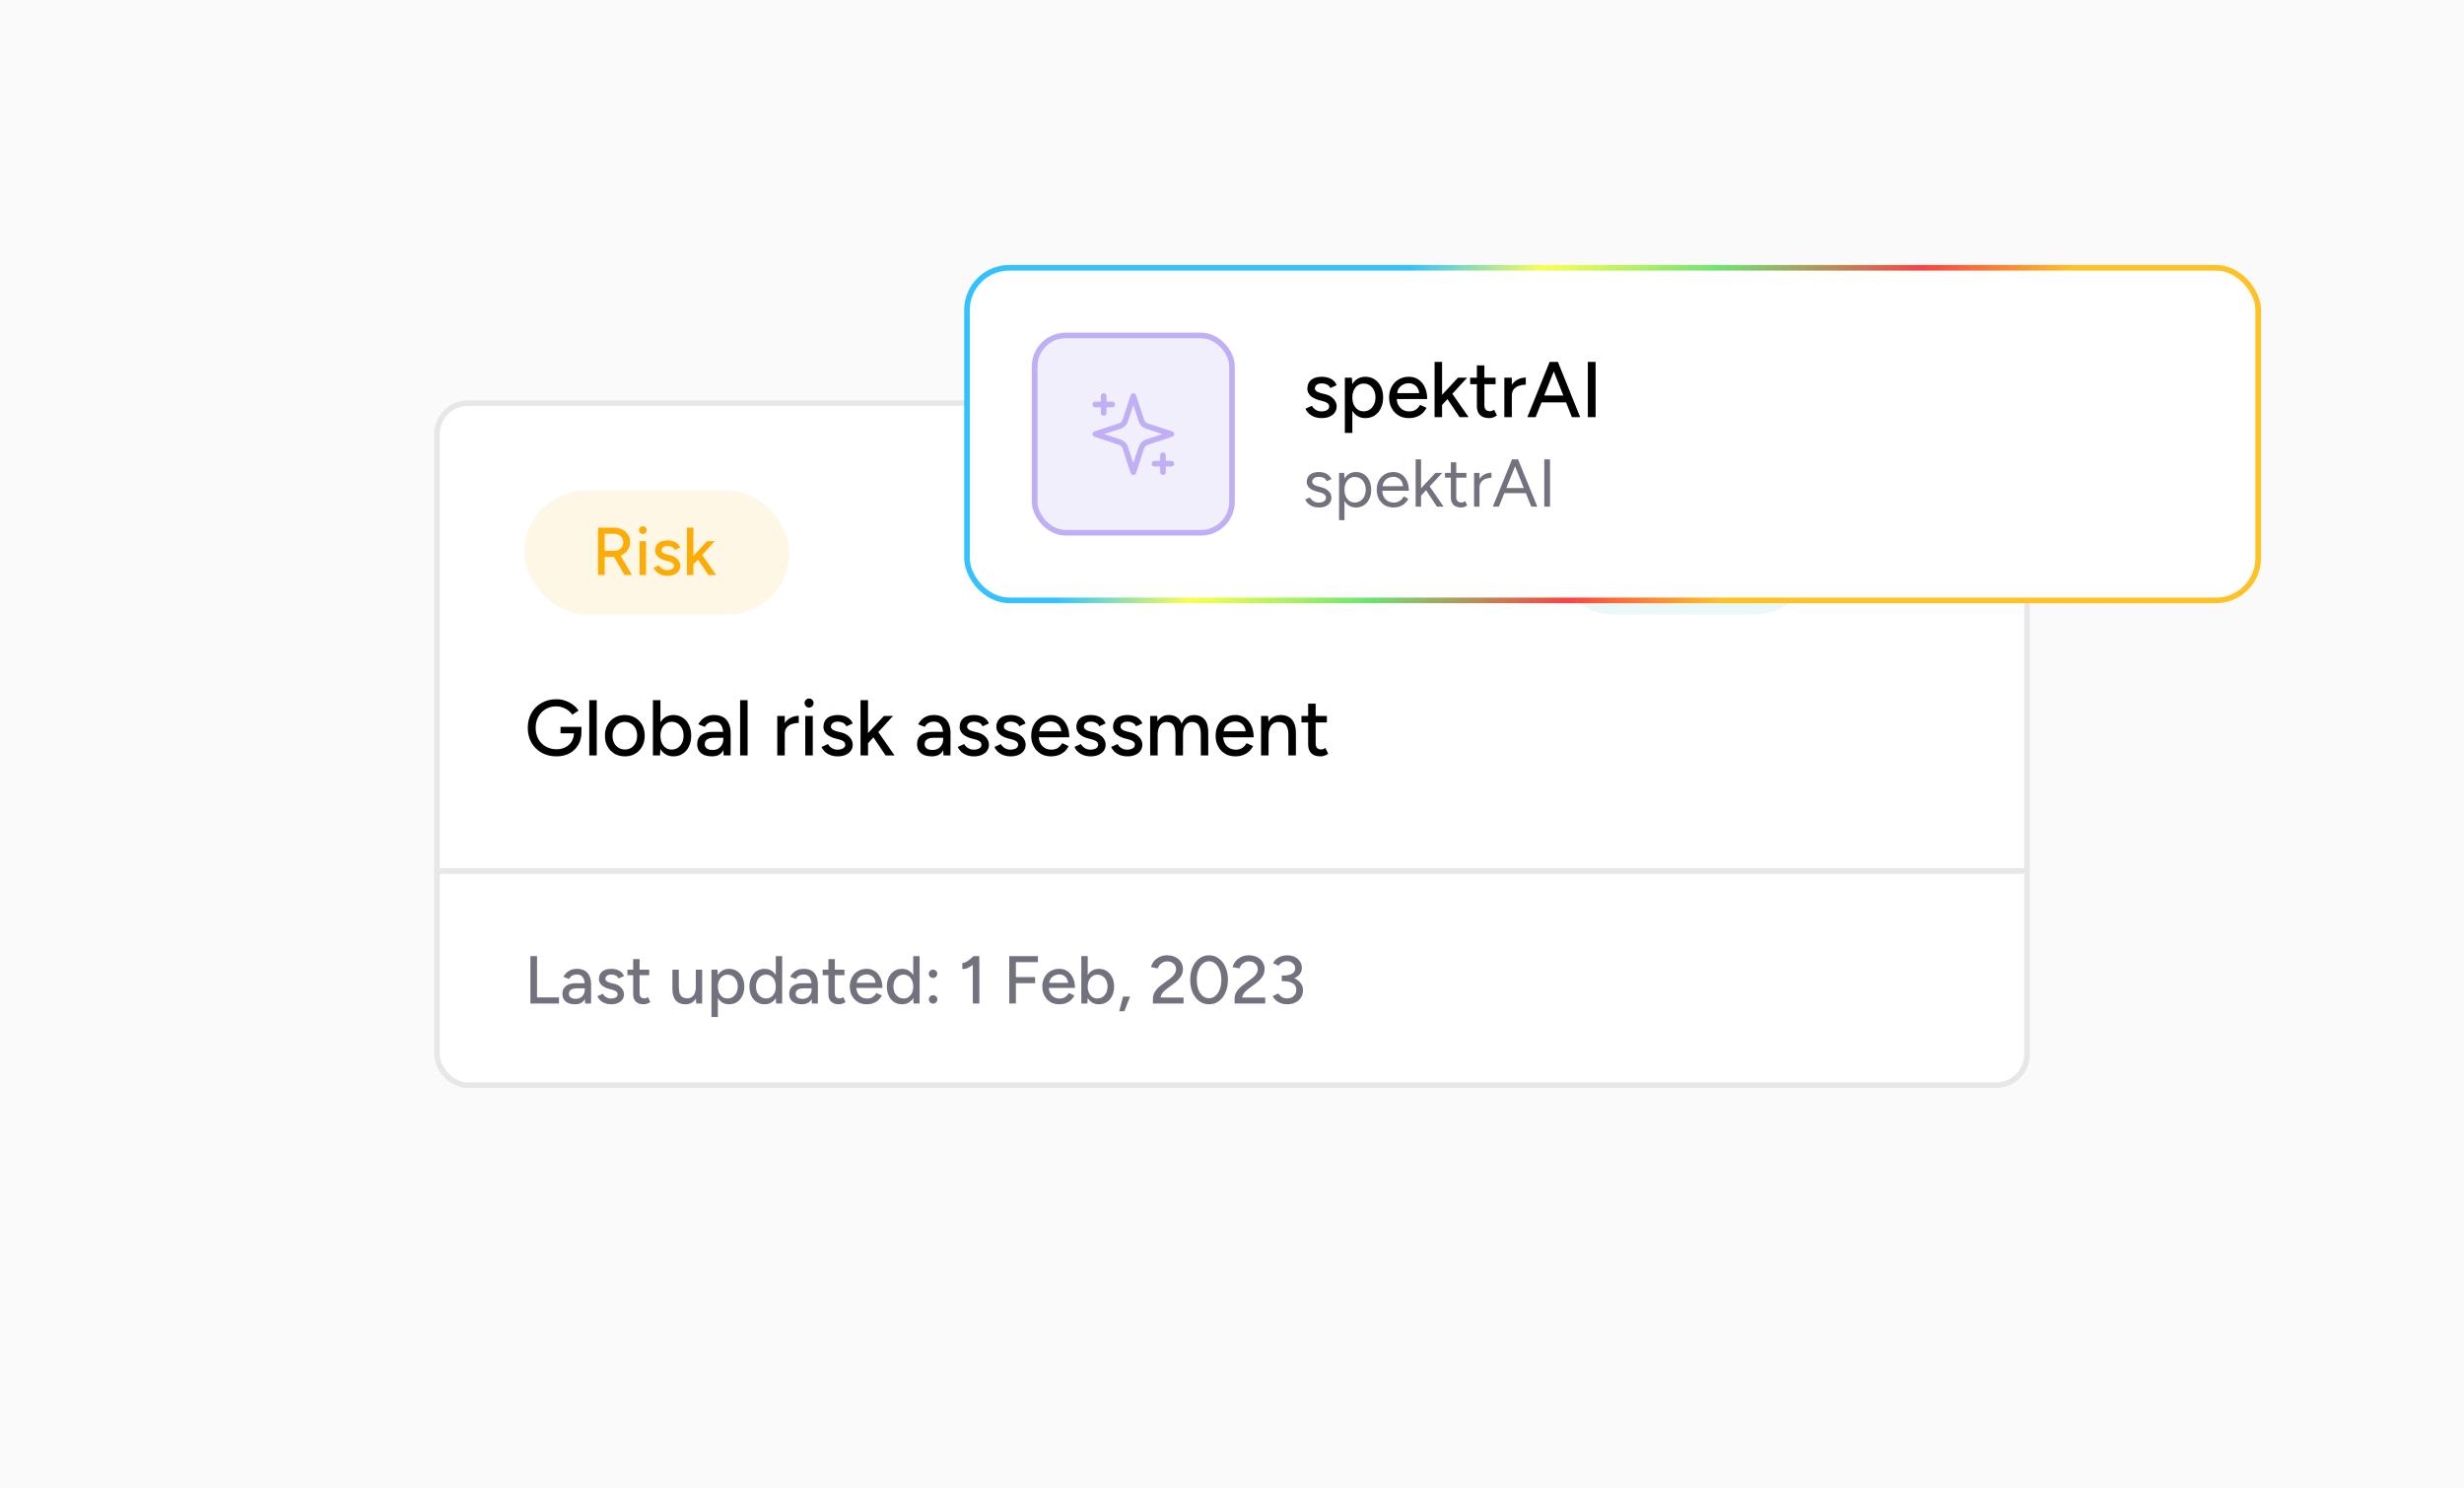
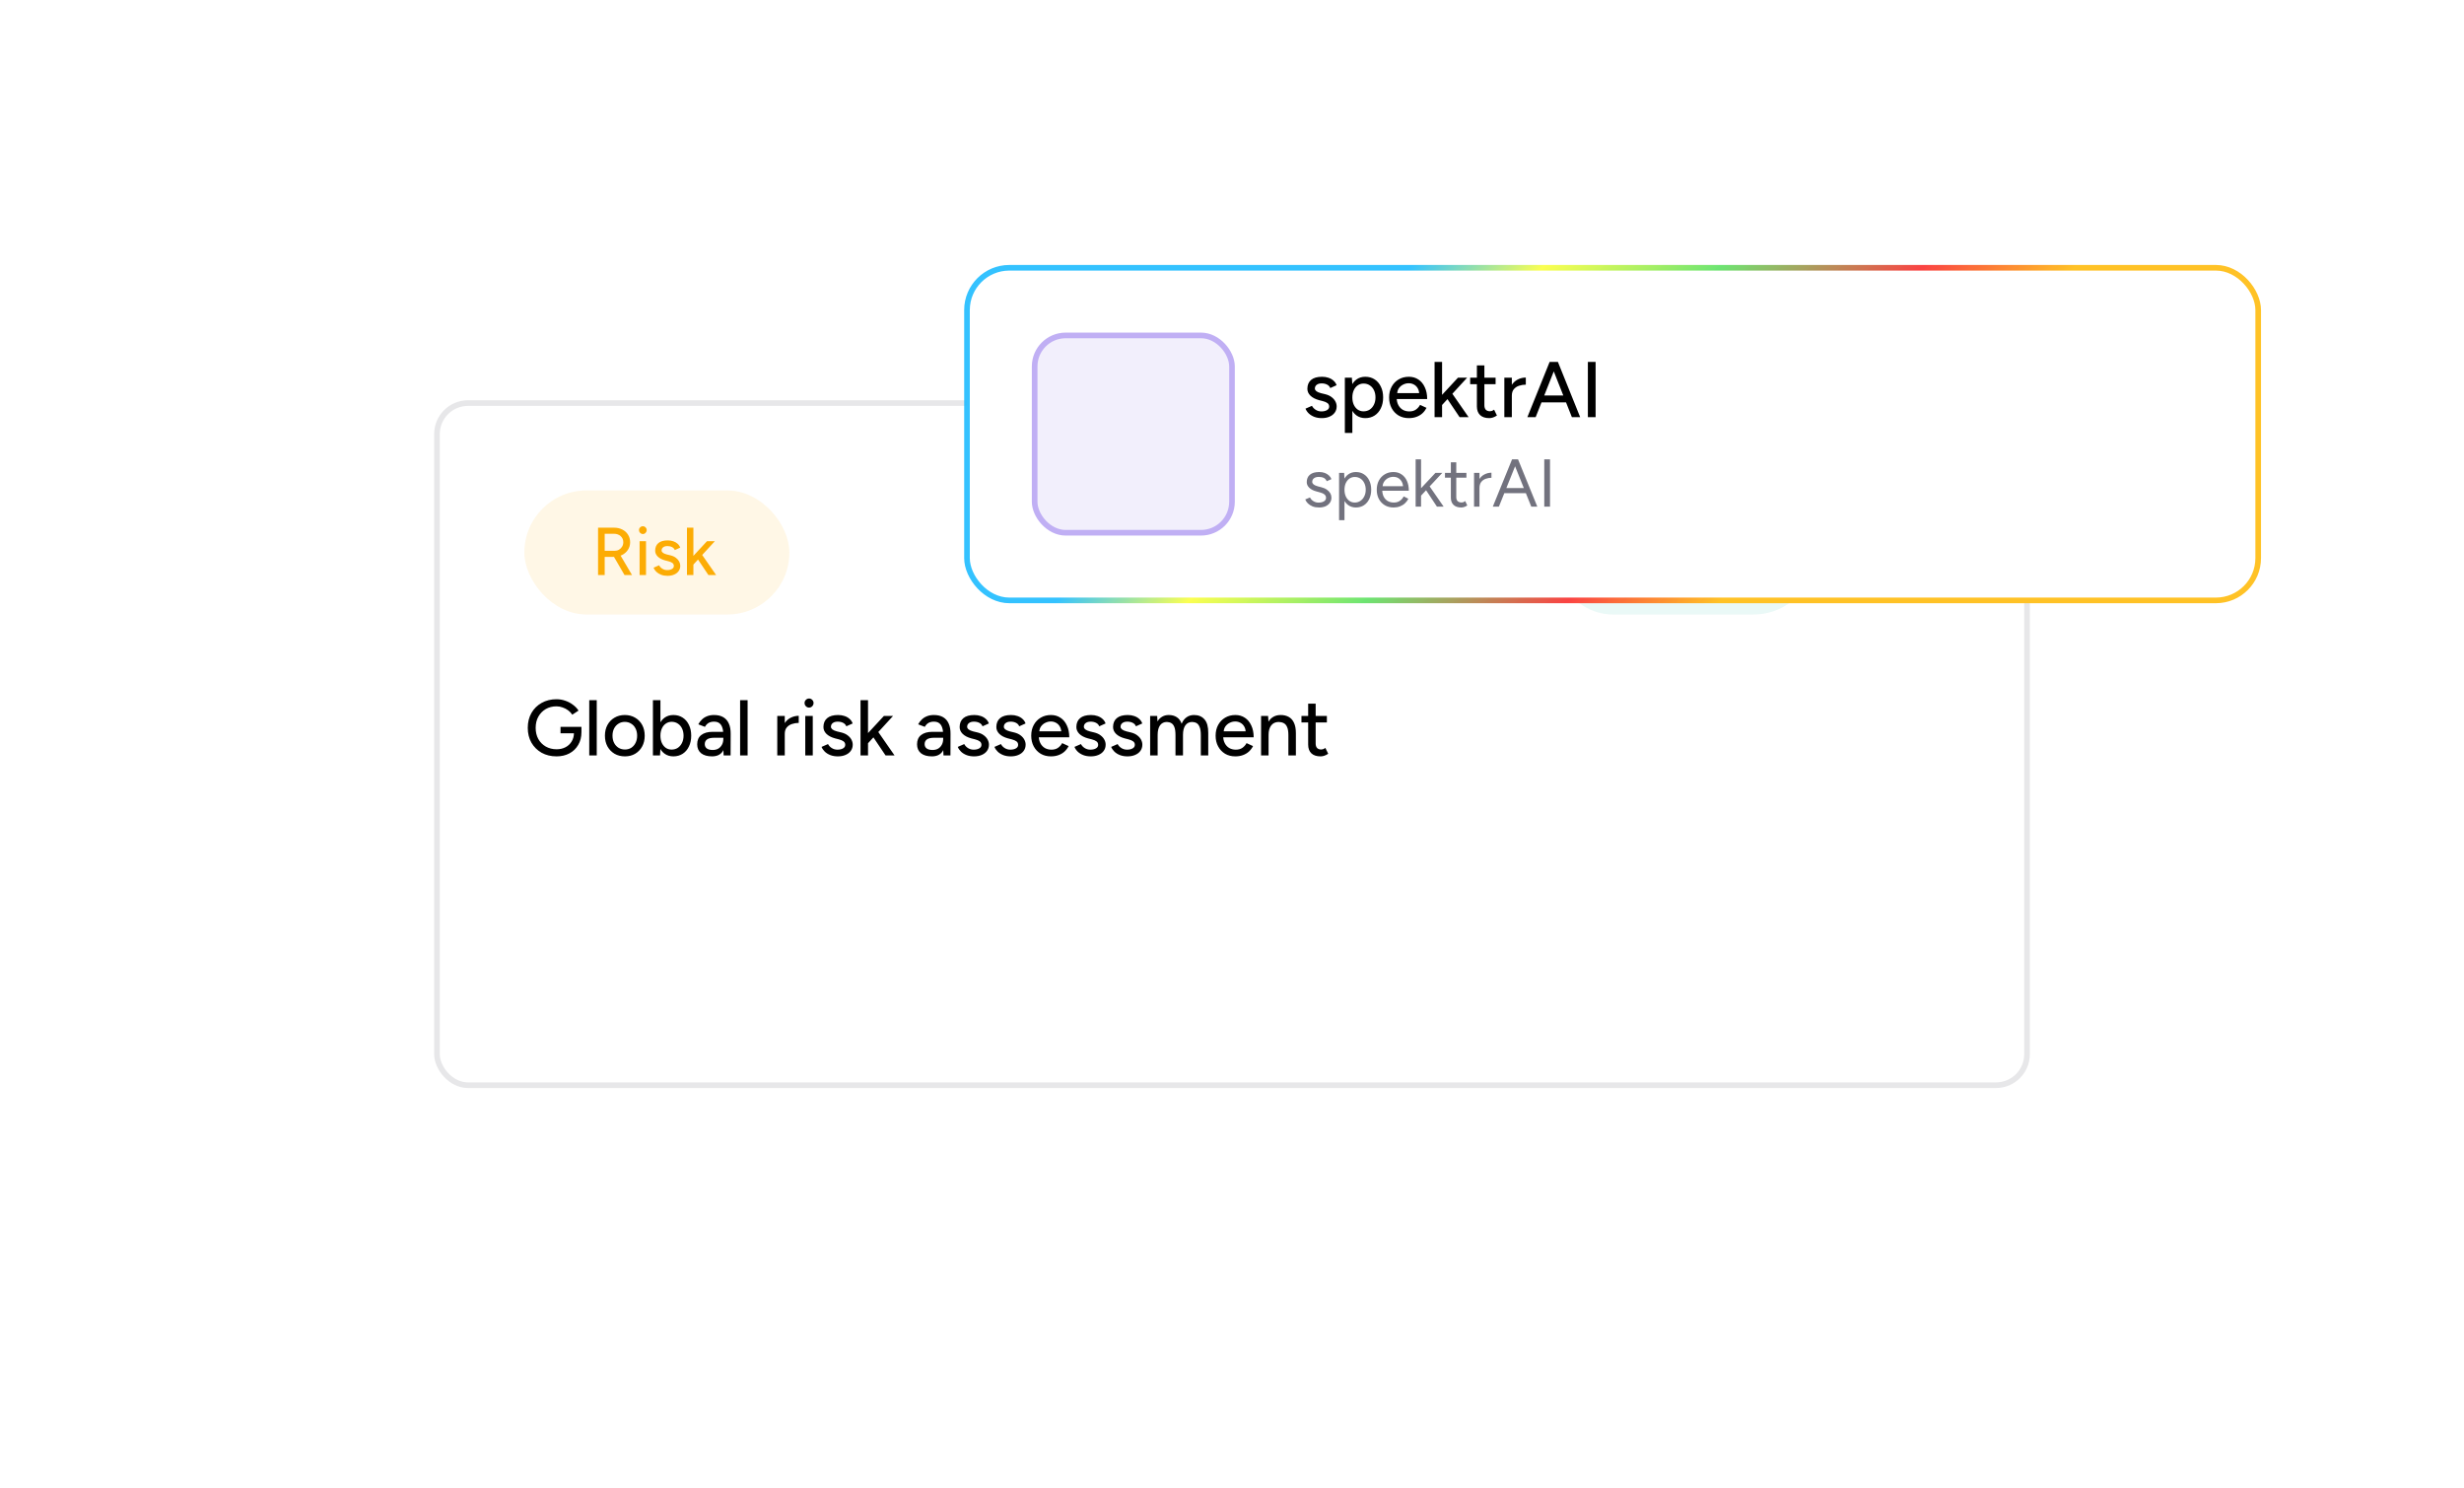
<svg xmlns="http://www.w3.org/2000/svg" width="437" height="264" viewBox="0 0 437 264" fill="none">
-   <rect width="437" height="264" fill="#FAFAFA" />
  <rect x="77.5" y="71.5" width="282" height="121" rx="5.5" fill="white" stroke="#E7E7E9" />
-   <path fill-rule="evenodd" clip-rule="evenodd" d="M333.875 93.5C333.875 92.879 334.379 92.375 335 92.375C335.621 92.375 336.125 92.879 336.125 93.5C336.125 94.121 335.621 94.625 335 94.625C334.379 94.625 333.875 94.121 333.875 93.5ZM333.875 98C333.875 97.379 334.379 96.875 335 96.875C335.621 96.875 336.125 97.379 336.125 98C336.125 98.621 335.621 99.125 335 99.125C334.379 99.125 333.875 98.621 333.875 98ZM333.875 102.5C333.875 101.879 334.379 101.375 335 101.375C335.621 101.375 336.125 101.879 336.125 102.5C336.125 103.121 335.621 103.625 335 103.625C334.379 103.625 333.875 103.121 333.875 102.5Z" fill="#72727E" />
-   <rect x="77.25" y="154.25" width="282.5" height="0.5" rx="0.25" fill="#FAFAFA" stroke="#E7E7E9" stroke-width="0.5" />
  <rect opacity="0.1" x="93" y="87" width="47" height="22" rx="11" fill="#FCAC04" />
  <path d="M106.068 102V93.6H108.9C109.46 93.6 109.952 93.712 110.376 93.936C110.808 94.152 111.144 94.456 111.384 94.848C111.632 95.232 111.756 95.68 111.756 96.192C111.756 96.696 111.624 97.144 111.36 97.536C111.104 97.928 110.752 98.236 110.304 98.46C109.856 98.676 109.352 98.784 108.792 98.784H107.244V102H106.068ZM110.76 102L108.768 98.568L109.704 97.944L112.092 102H110.76ZM107.244 97.704H109.008C109.296 97.704 109.552 97.64 109.776 97.512C110.008 97.376 110.192 97.196 110.328 96.972C110.472 96.74 110.544 96.48 110.544 96.192C110.544 95.744 110.388 95.38 110.076 95.1C109.764 94.82 109.36 94.68 108.864 94.68H107.244V97.704ZM113.434 102V96H114.574V102H113.434ZM114.01 94.728C113.826 94.728 113.666 94.66 113.53 94.524C113.394 94.38 113.326 94.216 113.326 94.032C113.326 93.84 113.394 93.68 113.53 93.552C113.666 93.416 113.826 93.348 114.01 93.348C114.202 93.348 114.362 93.416 114.49 93.552C114.626 93.68 114.694 93.84 114.694 94.032C114.694 94.216 114.626 94.38 114.49 94.524C114.362 94.66 114.202 94.728 114.01 94.728ZM118.393 102.144C117.969 102.144 117.589 102.08 117.253 101.952C116.925 101.824 116.645 101.652 116.413 101.436C116.189 101.22 116.021 100.976 115.909 100.704L116.893 100.272C117.021 100.52 117.213 100.724 117.469 100.884C117.725 101.044 118.009 101.124 118.321 101.124C118.665 101.124 118.949 101.06 119.173 100.932C119.397 100.804 119.509 100.624 119.509 100.392C119.509 100.168 119.425 99.992 119.257 99.864C119.089 99.736 118.845 99.632 118.525 99.552L117.961 99.408C117.401 99.256 116.965 99.028 116.653 98.724C116.349 98.42 116.197 98.076 116.197 97.692C116.197 97.108 116.385 96.656 116.761 96.336C117.137 96.016 117.693 95.856 118.429 95.856C118.789 95.856 119.117 95.908 119.413 96.012C119.717 96.116 119.973 96.264 120.181 96.456C120.397 96.648 120.549 96.876 120.637 97.14L119.677 97.572C119.581 97.332 119.417 97.156 119.185 97.044C118.953 96.924 118.681 96.864 118.369 96.864C118.049 96.864 117.797 96.936 117.613 97.08C117.429 97.216 117.337 97.408 117.337 97.656C117.337 97.792 117.413 97.924 117.565 98.052C117.725 98.172 117.957 98.272 118.261 98.352L118.909 98.508C119.301 98.604 119.625 98.752 119.881 98.952C120.137 99.144 120.329 99.364 120.457 99.612C120.585 99.852 120.649 100.104 120.649 100.368C120.649 100.728 120.549 101.044 120.349 101.316C120.157 101.58 119.889 101.784 119.545 101.928C119.209 102.072 118.825 102.144 118.393 102.144ZM122.939 100.188L122.231 99.408L125.387 96H126.779L122.939 100.188ZM121.835 102V93.6H122.975V102H121.835ZM125.639 102L123.431 98.712L124.175 97.92L127.007 102H125.639Z" fill="#FCAC04" />
  <path d="M98.698 134.168C97.709 134.168 96.827 133.953 96.052 133.524C95.287 133.085 94.685 132.488 94.246 131.732C93.817 130.967 93.602 130.094 93.602 129.114C93.602 128.115 93.817 127.238 94.246 126.482C94.685 125.717 95.287 125.119 96.052 124.69C96.827 124.251 97.709 124.032 98.698 124.032C99.239 124.032 99.757 124.121 100.252 124.298C100.756 124.466 101.209 124.704 101.61 125.012C102.021 125.311 102.352 125.656 102.604 126.048L101.498 126.776C101.311 126.487 101.069 126.23 100.77 126.006C100.471 125.782 100.14 125.609 99.776 125.488C99.421 125.357 99.062 125.292 98.698 125.292C97.979 125.292 97.34 125.455 96.78 125.782C96.229 126.109 95.795 126.557 95.478 127.126C95.161 127.695 95.002 128.358 95.002 129.114C95.002 129.851 95.156 130.505 95.464 131.074C95.781 131.643 96.22 132.091 96.78 132.418C97.349 132.745 97.998 132.908 98.726 132.908C99.314 132.908 99.837 132.787 100.294 132.544C100.761 132.301 101.125 131.961 101.386 131.522C101.657 131.083 101.792 130.575 101.792 129.996L103.122 129.87C103.122 130.738 102.931 131.494 102.548 132.138C102.175 132.782 101.657 133.281 100.994 133.636C100.331 133.991 99.566 134.168 98.698 134.168ZM99.412 130.08V128.932H103.122V129.94L102.422 130.08H99.412ZM104.506 134V124.2H105.836V134H104.506ZM110.842 134.168C110.142 134.168 109.526 134.014 108.994 133.706C108.462 133.389 108.042 132.955 107.734 132.404C107.435 131.853 107.286 131.219 107.286 130.5C107.286 129.781 107.435 129.147 107.734 128.596C108.033 128.045 108.448 127.616 108.98 127.308C109.512 126.991 110.123 126.832 110.814 126.832C111.505 126.832 112.116 126.991 112.648 127.308C113.18 127.616 113.595 128.045 113.894 128.596C114.193 129.147 114.342 129.781 114.342 130.5C114.342 131.219 114.193 131.853 113.894 132.404C113.595 132.955 113.18 133.389 112.648 133.706C112.125 134.014 111.523 134.168 110.842 134.168ZM110.842 132.95C111.262 132.95 111.635 132.847 111.962 132.642C112.289 132.427 112.541 132.138 112.718 131.774C112.905 131.41 112.998 130.985 112.998 130.5C112.998 130.015 112.905 129.59 112.718 129.226C112.541 128.862 112.284 128.577 111.948 128.372C111.612 128.157 111.234 128.05 110.814 128.05C110.385 128.05 110.007 128.157 109.68 128.372C109.353 128.577 109.097 128.862 108.91 129.226C108.723 129.59 108.63 130.015 108.63 130.5C108.63 130.985 108.723 131.41 108.91 131.774C109.097 132.138 109.358 132.427 109.694 132.642C110.03 132.847 110.413 132.95 110.842 132.95ZM115.799 134V124.2H117.129V132.698L117.059 134H115.799ZM119.425 134.168C118.837 134.168 118.324 134.014 117.885 133.706C117.456 133.398 117.124 132.969 116.891 132.418C116.658 131.867 116.541 131.228 116.541 130.5C116.541 129.763 116.658 129.123 116.891 128.582C117.124 128.031 117.456 127.602 117.885 127.294C118.324 126.986 118.837 126.832 119.425 126.832C120.05 126.832 120.601 126.986 121.077 127.294C121.553 127.602 121.922 128.031 122.183 128.582C122.454 129.123 122.589 129.763 122.589 130.5C122.589 131.228 122.454 131.867 122.183 132.418C121.922 132.969 121.553 133.398 121.077 133.706C120.601 134.014 120.05 134.168 119.425 134.168ZM119.103 132.964C119.523 132.964 119.892 132.861 120.209 132.656C120.526 132.441 120.774 132.152 120.951 131.788C121.138 131.415 121.231 130.985 121.231 130.5C121.231 130.015 121.142 129.59 120.965 129.226C120.788 128.853 120.54 128.563 120.223 128.358C119.906 128.143 119.537 128.036 119.117 128.036C118.734 128.036 118.389 128.143 118.081 128.358C117.782 128.563 117.549 128.853 117.381 129.226C117.213 129.599 117.129 130.024 117.129 130.5C117.129 130.985 117.213 131.415 117.381 131.788C117.549 132.152 117.782 132.441 118.081 132.656C118.38 132.861 118.72 132.964 119.103 132.964ZM128.341 134L128.285 132.782V130.346C128.285 129.833 128.224 129.403 128.103 129.058C127.991 128.713 127.814 128.451 127.571 128.274C127.338 128.097 127.025 128.008 126.633 128.008C126.269 128.008 125.952 128.083 125.681 128.232C125.42 128.381 125.2 128.615 125.023 128.932L123.847 128.484C124.015 128.167 124.225 127.887 124.477 127.644C124.729 127.392 125.032 127.196 125.387 127.056C125.742 126.907 126.157 126.832 126.633 126.832C127.296 126.832 127.846 126.963 128.285 127.224C128.724 127.485 129.05 127.863 129.265 128.358C129.489 128.853 129.596 129.464 129.587 130.192L129.573 134H128.341ZM126.283 134.168C125.452 134.168 124.804 133.981 124.337 133.608C123.88 133.225 123.651 132.698 123.651 132.026C123.651 131.307 123.889 130.761 124.365 130.388C124.85 130.005 125.522 129.814 126.381 129.814H128.327V130.864H126.745C126.101 130.864 125.648 130.967 125.387 131.172C125.126 131.368 124.995 131.643 124.995 131.998C124.995 132.325 125.116 132.581 125.359 132.768C125.611 132.945 125.956 133.034 126.395 133.034C126.778 133.034 127.109 132.955 127.389 132.796C127.669 132.628 127.888 132.395 128.047 132.096C128.206 131.797 128.285 131.457 128.285 131.074H128.747C128.747 132.026 128.542 132.782 128.131 133.342C127.73 133.893 127.114 134.168 126.283 134.168ZM131.262 134V124.2H132.592V134H131.262ZM138.664 130.234C138.664 129.478 138.808 128.862 139.098 128.386C139.387 127.91 139.76 127.555 140.218 127.322C140.675 127.089 141.156 126.972 141.66 126.972V128.232C141.24 128.232 140.838 128.297 140.456 128.428C140.082 128.549 139.774 128.755 139.532 129.044C139.298 129.324 139.182 129.707 139.182 130.192L138.664 130.234ZM137.852 134V127H139.182V134H137.852ZM142.817 134V127H144.147V134H142.817ZM143.489 125.516C143.274 125.516 143.087 125.437 142.929 125.278C142.77 125.11 142.691 124.919 142.691 124.704C142.691 124.48 142.77 124.293 142.929 124.144C143.087 123.985 143.274 123.906 143.489 123.906C143.713 123.906 143.899 123.985 144.049 124.144C144.207 124.293 144.287 124.48 144.287 124.704C144.287 124.919 144.207 125.11 144.049 125.278C143.899 125.437 143.713 125.516 143.489 125.516ZM148.602 134.168C148.107 134.168 147.664 134.093 147.272 133.944C146.889 133.795 146.563 133.594 146.292 133.342C146.031 133.09 145.835 132.805 145.704 132.488L146.852 131.984C147.001 132.273 147.225 132.511 147.524 132.698C147.823 132.885 148.154 132.978 148.518 132.978C148.919 132.978 149.251 132.903 149.512 132.754C149.773 132.605 149.904 132.395 149.904 132.124C149.904 131.863 149.806 131.657 149.61 131.508C149.414 131.359 149.129 131.237 148.756 131.144L148.098 130.976C147.445 130.799 146.936 130.533 146.572 130.178C146.217 129.823 146.04 129.422 146.04 128.974C146.04 128.293 146.259 127.765 146.698 127.392C147.137 127.019 147.785 126.832 148.644 126.832C149.064 126.832 149.447 126.893 149.792 127.014C150.147 127.135 150.445 127.308 150.688 127.532C150.94 127.756 151.117 128.022 151.22 128.33L150.1 128.834C149.988 128.554 149.797 128.349 149.526 128.218C149.255 128.078 148.938 128.008 148.574 128.008C148.201 128.008 147.907 128.092 147.692 128.26C147.477 128.419 147.37 128.643 147.37 128.932C147.37 129.091 147.459 129.245 147.636 129.394C147.823 129.534 148.093 129.651 148.448 129.744L149.204 129.926C149.661 130.038 150.039 130.211 150.338 130.444C150.637 130.668 150.861 130.925 151.01 131.214C151.159 131.494 151.234 131.788 151.234 132.096C151.234 132.516 151.117 132.885 150.884 133.202C150.66 133.51 150.347 133.748 149.946 133.916C149.554 134.084 149.106 134.168 148.602 134.168ZM153.905 131.886L153.079 130.976L156.761 127H158.385L153.905 131.886ZM152.617 134V124.2H153.947V134H152.617ZM157.055 134L154.479 130.164L155.347 129.24L158.651 134H157.055ZM167.333 134L167.277 132.782V130.346C167.277 129.833 167.217 129.403 167.095 129.058C166.983 128.713 166.806 128.451 166.563 128.274C166.33 128.097 166.017 128.008 165.625 128.008C165.261 128.008 164.944 128.083 164.673 128.232C164.412 128.381 164.193 128.615 164.015 128.932L162.839 128.484C163.007 128.167 163.217 127.887 163.469 127.644C163.721 127.392 164.025 127.196 164.379 127.056C164.734 126.907 165.149 126.832 165.625 126.832C166.288 126.832 166.839 126.963 167.277 127.224C167.716 127.485 168.043 127.863 168.257 128.358C168.481 128.853 168.589 129.464 168.579 130.192L168.565 134H167.333ZM165.275 134.168C164.445 134.168 163.796 133.981 163.329 133.608C162.872 133.225 162.643 132.698 162.643 132.026C162.643 131.307 162.881 130.761 163.357 130.388C163.843 130.005 164.515 129.814 165.373 129.814H167.319V130.864H165.737C165.093 130.864 164.641 130.967 164.379 131.172C164.118 131.368 163.987 131.643 163.987 131.998C163.987 132.325 164.109 132.581 164.351 132.768C164.603 132.945 164.949 133.034 165.387 133.034C165.77 133.034 166.101 132.955 166.381 132.796C166.661 132.628 166.881 132.395 167.039 132.096C167.198 131.797 167.277 131.457 167.277 131.074H167.739C167.739 132.026 167.534 132.782 167.123 133.342C166.722 133.893 166.106 134.168 165.275 134.168ZM172.76 134.168C172.265 134.168 171.822 134.093 171.43 133.944C171.047 133.795 170.721 133.594 170.45 133.342C170.189 133.09 169.993 132.805 169.862 132.488L171.01 131.984C171.159 132.273 171.383 132.511 171.682 132.698C171.981 132.885 172.312 132.978 172.676 132.978C173.077 132.978 173.409 132.903 173.67 132.754C173.931 132.605 174.062 132.395 174.062 132.124C174.062 131.863 173.964 131.657 173.768 131.508C173.572 131.359 173.287 131.237 172.914 131.144L172.256 130.976C171.603 130.799 171.094 130.533 170.73 130.178C170.375 129.823 170.198 129.422 170.198 128.974C170.198 128.293 170.417 127.765 170.856 127.392C171.295 127.019 171.943 126.832 172.802 126.832C173.222 126.832 173.605 126.893 173.95 127.014C174.305 127.135 174.603 127.308 174.846 127.532C175.098 127.756 175.275 128.022 175.378 128.33L174.258 128.834C174.146 128.554 173.955 128.349 173.684 128.218C173.413 128.078 173.096 128.008 172.732 128.008C172.359 128.008 172.065 128.092 171.85 128.26C171.635 128.419 171.528 128.643 171.528 128.932C171.528 129.091 171.617 129.245 171.794 129.394C171.981 129.534 172.251 129.651 172.606 129.744L173.362 129.926C173.819 130.038 174.197 130.211 174.496 130.444C174.795 130.668 175.019 130.925 175.168 131.214C175.317 131.494 175.392 131.788 175.392 132.096C175.392 132.516 175.275 132.885 175.042 133.202C174.818 133.51 174.505 133.748 174.104 133.916C173.712 134.084 173.264 134.168 172.76 134.168ZM179.268 134.168C178.773 134.168 178.33 134.093 177.938 133.944C177.555 133.795 177.229 133.594 176.958 133.342C176.697 133.09 176.501 132.805 176.37 132.488L177.518 131.984C177.667 132.273 177.891 132.511 178.19 132.698C178.489 132.885 178.82 132.978 179.184 132.978C179.585 132.978 179.917 132.903 180.178 132.754C180.439 132.605 180.57 132.395 180.57 132.124C180.57 131.863 180.472 131.657 180.276 131.508C180.08 131.359 179.795 131.237 179.422 131.144L178.764 130.976C178.111 130.799 177.602 130.533 177.238 130.178C176.883 129.823 176.706 129.422 176.706 128.974C176.706 128.293 176.925 127.765 177.364 127.392C177.803 127.019 178.451 126.832 179.31 126.832C179.73 126.832 180.113 126.893 180.458 127.014C180.813 127.135 181.111 127.308 181.354 127.532C181.606 127.756 181.783 128.022 181.886 128.33L180.766 128.834C180.654 128.554 180.463 128.349 180.192 128.218C179.921 128.078 179.604 128.008 179.24 128.008C178.867 128.008 178.573 128.092 178.358 128.26C178.143 128.419 178.036 128.643 178.036 128.932C178.036 129.091 178.125 129.245 178.302 129.394C178.489 129.534 178.759 129.651 179.114 129.744L179.87 129.926C180.327 130.038 180.705 130.211 181.004 130.444C181.303 130.668 181.527 130.925 181.676 131.214C181.825 131.494 181.9 131.788 181.9 132.096C181.9 132.516 181.783 132.885 181.55 133.202C181.326 133.51 181.013 133.748 180.612 133.916C180.22 134.084 179.772 134.168 179.268 134.168ZM186.377 134.168C185.696 134.168 185.094 134.014 184.571 133.706C184.049 133.389 183.638 132.955 183.339 132.404C183.041 131.853 182.891 131.219 182.891 130.5C182.891 129.781 183.041 129.147 183.339 128.596C183.638 128.045 184.049 127.616 184.571 127.308C185.103 126.991 185.71 126.832 186.391 126.832C187.035 126.832 187.6 126.995 188.085 127.322C188.571 127.639 188.949 128.097 189.219 128.694C189.499 129.282 189.639 129.977 189.639 130.78H183.983L184.235 130.57C184.235 131.065 184.333 131.494 184.529 131.858C184.725 132.222 184.991 132.502 185.327 132.698C185.663 132.885 186.046 132.978 186.475 132.978C186.942 132.978 187.329 132.871 187.637 132.656C187.955 132.432 188.202 132.152 188.379 131.816L189.527 132.348C189.341 132.712 189.098 133.034 188.799 133.314C188.501 133.585 188.146 133.795 187.735 133.944C187.334 134.093 186.881 134.168 186.377 134.168ZM184.319 129.94L184.053 129.73H188.477L188.225 129.94C188.225 129.529 188.141 129.179 187.973 128.89C187.805 128.591 187.581 128.367 187.301 128.218C187.021 128.059 186.709 127.98 186.363 127.98C186.027 127.98 185.701 128.059 185.383 128.218C185.075 128.367 184.819 128.587 184.613 128.876C184.417 129.165 184.319 129.52 184.319 129.94ZM193.459 134.168C192.965 134.168 192.521 134.093 192.129 133.944C191.747 133.795 191.42 133.594 191.149 133.342C190.888 133.09 190.692 132.805 190.561 132.488L191.709 131.984C191.859 132.273 192.083 132.511 192.381 132.698C192.68 132.885 193.011 132.978 193.375 132.978C193.777 132.978 194.108 132.903 194.369 132.754C194.631 132.605 194.761 132.395 194.761 132.124C194.761 131.863 194.663 131.657 194.467 131.508C194.271 131.359 193.987 131.237 193.613 131.144L192.955 130.976C192.302 130.799 191.793 130.533 191.429 130.178C191.075 129.823 190.897 129.422 190.897 128.974C190.897 128.293 191.117 127.765 191.555 127.392C191.994 127.019 192.643 126.832 193.501 126.832C193.921 126.832 194.304 126.893 194.649 127.014C195.004 127.135 195.303 127.308 195.545 127.532C195.797 127.756 195.975 128.022 196.077 128.33L194.957 128.834C194.845 128.554 194.654 128.349 194.383 128.218C194.113 128.078 193.795 128.008 193.431 128.008C193.058 128.008 192.764 128.092 192.549 128.26C192.335 128.419 192.227 128.643 192.227 128.932C192.227 129.091 192.316 129.245 192.493 129.394C192.68 129.534 192.951 129.651 193.305 129.744L194.061 129.926C194.519 130.038 194.897 130.211 195.195 130.444C195.494 130.668 195.718 130.925 195.867 131.214C196.017 131.494 196.091 131.788 196.091 132.096C196.091 132.516 195.975 132.885 195.741 133.202C195.517 133.51 195.205 133.748 194.803 133.916C194.411 134.084 193.963 134.168 193.459 134.168ZM199.967 134.168C199.472 134.168 199.029 134.093 198.637 133.944C198.254 133.795 197.928 133.594 197.657 133.342C197.396 133.09 197.2 132.805 197.069 132.488L198.217 131.984C198.366 132.273 198.59 132.511 198.889 132.698C199.188 132.885 199.519 132.978 199.883 132.978C200.284 132.978 200.616 132.903 200.877 132.754C201.138 132.605 201.269 132.395 201.269 132.124C201.269 131.863 201.171 131.657 200.975 131.508C200.779 131.359 200.494 131.237 200.121 131.144L199.463 130.976C198.81 130.799 198.301 130.533 197.937 130.178C197.582 129.823 197.405 129.422 197.405 128.974C197.405 128.293 197.624 127.765 198.063 127.392C198.502 127.019 199.15 126.832 200.009 126.832C200.429 126.832 200.812 126.893 201.157 127.014C201.512 127.135 201.81 127.308 202.053 127.532C202.305 127.756 202.482 128.022 202.585 128.33L201.465 128.834C201.353 128.554 201.162 128.349 200.891 128.218C200.62 128.078 200.303 128.008 199.939 128.008C199.566 128.008 199.272 128.092 199.057 128.26C198.842 128.419 198.735 128.643 198.735 128.932C198.735 129.091 198.824 129.245 199.001 129.394C199.188 129.534 199.458 129.651 199.813 129.744L200.569 129.926C201.026 130.038 201.404 130.211 201.703 130.444C202.002 130.668 202.226 130.925 202.375 131.214C202.524 131.494 202.599 131.788 202.599 132.096C202.599 132.516 202.482 132.885 202.249 133.202C202.025 133.51 201.712 133.748 201.311 133.916C200.919 134.084 200.471 134.168 199.967 134.168ZM203.983 134V127H205.229L205.285 127.966C205.509 127.593 205.789 127.313 206.125 127.126C206.461 126.93 206.848 126.832 207.287 126.832C207.847 126.832 208.323 126.963 208.715 127.224C209.107 127.476 209.391 127.863 209.569 128.386C209.774 127.882 210.063 127.499 210.437 127.238C210.81 126.967 211.253 126.832 211.767 126.832C212.56 126.832 213.181 127.093 213.629 127.616C214.077 128.129 214.296 128.923 214.287 129.996V134H212.971V130.416C212.971 129.781 212.901 129.301 212.761 128.974C212.63 128.638 212.453 128.405 212.229 128.274C212.005 128.143 211.743 128.073 211.445 128.064C210.922 128.064 210.516 128.265 210.227 128.666C209.947 129.067 209.807 129.632 209.807 130.36V134H208.477V130.416C208.477 129.781 208.411 129.301 208.281 128.974C208.15 128.638 207.968 128.405 207.735 128.274C207.511 128.143 207.249 128.073 206.951 128.064C206.428 128.064 206.022 128.265 205.733 128.666C205.453 129.067 205.313 129.632 205.313 130.36V134H203.983ZM219.081 134.168C218.399 134.168 217.797 134.014 217.275 133.706C216.752 133.389 216.341 132.955 216.043 132.404C215.744 131.853 215.595 131.219 215.595 130.5C215.595 129.781 215.744 129.147 216.043 128.596C216.341 128.045 216.752 127.616 217.275 127.308C217.807 126.991 218.413 126.832 219.095 126.832C219.739 126.832 220.303 126.995 220.789 127.322C221.274 127.639 221.652 128.097 221.923 128.694C222.203 129.282 222.343 129.977 222.343 130.78H216.687L216.939 130.57C216.939 131.065 217.037 131.494 217.233 131.858C217.429 132.222 217.695 132.502 218.031 132.698C218.367 132.885 218.749 132.978 219.178 132.978C219.645 132.978 220.033 132.871 220.341 132.656C220.658 132.432 220.905 132.152 221.083 131.816L222.231 132.348C222.044 132.712 221.801 133.034 221.503 133.314C221.204 133.585 220.849 133.795 220.439 133.944C220.037 134.093 219.585 134.168 219.081 134.168ZM217.023 129.94L216.757 129.73H221.181L220.929 129.94C220.929 129.529 220.845 129.179 220.677 128.89C220.509 128.591 220.285 128.367 220.005 128.218C219.725 128.059 219.412 127.98 219.067 127.98C218.731 127.98 218.404 128.059 218.087 128.218C217.779 128.367 217.522 128.587 217.317 128.876C217.121 129.165 217.023 129.52 217.023 129.94ZM223.656 134V127H224.902L224.986 128.288V134H223.656ZM228.5 134V130.416H229.83V134H228.5ZM228.5 130.416C228.5 129.781 228.426 129.301 228.276 128.974C228.136 128.638 227.936 128.405 227.674 128.274C227.422 128.143 227.128 128.073 226.792 128.064C226.223 128.064 225.78 128.265 225.462 128.666C225.145 129.067 224.986 129.632 224.986 130.36H224.412C224.412 129.623 224.52 128.993 224.734 128.47C224.958 127.938 225.271 127.532 225.672 127.252C226.083 126.972 226.568 126.832 227.128 126.832C227.679 126.832 228.155 126.944 228.556 127.168C228.967 127.392 229.28 127.742 229.494 128.218C229.718 128.685 229.83 129.301 229.83 130.066V130.416H228.5ZM234.206 134.168C233.506 134.168 232.965 133.991 232.582 133.636C232.199 133.272 232.008 132.754 232.008 132.082V124.816H233.338V131.886C233.338 132.231 233.422 132.497 233.59 132.684C233.767 132.861 234.019 132.95 234.346 132.95C234.439 132.95 234.542 132.931 234.654 132.894C234.766 132.857 234.901 132.782 235.06 132.67L235.564 133.706C235.321 133.865 235.088 133.981 234.864 134.056C234.649 134.131 234.43 134.168 234.206 134.168ZM230.818 128.148V127H235.326V128.148H230.818Z" fill="black" />
-   <path d="M94.068 178V169.6H95.244V176.92H99.144V178H94.068ZM103.769 178L103.721 176.956V174.868C103.721 174.428 103.669 174.06 103.565 173.764C103.469 173.468 103.317 173.244 103.109 173.092C102.909 172.94 102.641 172.864 102.305 172.864C101.993 172.864 101.721 172.928 101.489 173.056C101.265 173.184 101.077 173.384 100.925 173.656L99.917 173.272C100.061 173 100.241 172.76 100.457 172.552C100.673 172.336 100.933 172.168 101.237 172.048C101.541 171.92 101.897 171.856 102.305 171.856C102.873 171.856 103.345 171.968 103.721 172.192C104.097 172.416 104.377 172.74 104.561 173.164C104.753 173.588 104.845 174.112 104.837 174.736L104.825 178H103.769ZM102.005 178.144C101.293 178.144 100.737 177.984 100.337 177.664C99.945 177.336 99.749 176.884 99.749 176.308C99.749 175.692 99.953 175.224 100.361 174.904C100.777 174.576 101.353 174.412 102.089 174.412H103.757V175.312H102.401C101.849 175.312 101.461 175.4 101.237 175.576C101.013 175.744 100.901 175.98 100.901 176.284C100.901 176.564 101.005 176.784 101.213 176.944C101.429 177.096 101.725 177.172 102.101 177.172C102.429 177.172 102.713 177.104 102.953 176.968C103.193 176.824 103.381 176.624 103.517 176.368C103.653 176.112 103.721 175.82 103.721 175.492H104.117C104.117 176.308 103.941 176.956 103.589 177.436C103.245 177.908 102.717 178.144 102.005 178.144ZM108.42 178.144C107.996 178.144 107.616 178.08 107.28 177.952C106.952 177.824 106.672 177.652 106.44 177.436C106.216 177.22 106.048 176.976 105.936 176.704L106.92 176.272C107.048 176.52 107.24 176.724 107.496 176.884C107.752 177.044 108.036 177.124 108.348 177.124C108.692 177.124 108.976 177.06 109.2 176.932C109.424 176.804 109.536 176.624 109.536 176.392C109.536 176.168 109.452 175.992 109.284 175.864C109.116 175.736 108.872 175.632 108.552 175.552L107.988 175.408C107.428 175.256 106.992 175.028 106.68 174.724C106.376 174.42 106.224 174.076 106.224 173.692C106.224 173.108 106.412 172.656 106.788 172.336C107.164 172.016 107.72 171.856 108.456 171.856C108.816 171.856 109.144 171.908 109.44 172.012C109.744 172.116 110 172.264 110.208 172.456C110.424 172.648 110.576 172.876 110.664 173.14L109.704 173.572C109.608 173.332 109.444 173.156 109.212 173.044C108.98 172.924 108.708 172.864 108.396 172.864C108.076 172.864 107.824 172.936 107.64 173.08C107.456 173.216 107.364 173.408 107.364 173.656C107.364 173.792 107.44 173.924 107.592 174.052C107.752 174.172 107.984 174.272 108.288 174.352L108.936 174.508C109.328 174.604 109.652 174.752 109.908 174.952C110.164 175.144 110.356 175.364 110.484 175.612C110.612 175.852 110.676 176.104 110.676 176.368C110.676 176.728 110.576 177.044 110.376 177.316C110.184 177.58 109.916 177.784 109.572 177.928C109.236 178.072 108.852 178.144 108.42 178.144ZM114.178 178.144C113.578 178.144 113.114 177.992 112.786 177.688C112.458 177.376 112.294 176.932 112.294 176.356V170.128H113.434V176.188C113.434 176.484 113.506 176.712 113.65 176.872C113.802 177.024 114.018 177.1 114.298 177.1C114.378 177.1 114.466 177.084 114.562 177.052C114.658 177.02 114.774 176.956 114.91 176.86L115.342 177.748C115.134 177.884 114.934 177.984 114.742 178.048C114.558 178.112 114.37 178.144 114.178 178.144ZM111.274 172.984V172H115.138V172.984H111.274ZM123.477 178L123.405 176.896V172H124.533V178H123.477ZM119.253 175.072V172H120.393V175.072H119.253ZM120.393 175.072C120.393 175.608 120.453 176.02 120.573 176.308C120.701 176.596 120.877 176.796 121.101 176.908C121.325 177.02 121.577 177.08 121.857 177.088C122.345 177.088 122.725 176.916 122.997 176.572C123.269 176.228 123.405 175.744 123.405 175.12H123.897C123.897 175.752 123.801 176.296 123.609 176.752C123.425 177.2 123.161 177.544 122.817 177.784C122.473 178.024 122.053 178.144 121.557 178.144C121.093 178.144 120.685 178.048 120.333 177.856C119.989 177.664 119.721 177.364 119.529 176.956C119.345 176.548 119.253 176.02 119.253 175.372V175.072H120.393ZM126.184 180.4V172H127.252L127.324 173.104V180.4H126.184ZM129.292 178.144C128.788 178.144 128.348 178.012 127.972 177.748C127.604 177.484 127.32 177.116 127.12 176.644C126.92 176.172 126.82 175.624 126.82 175C126.82 174.368 126.92 173.82 127.12 173.356C127.32 172.884 127.604 172.516 127.972 172.252C128.348 171.988 128.788 171.856 129.292 171.856C129.828 171.856 130.3 171.988 130.708 172.252C131.116 172.516 131.432 172.884 131.656 173.356C131.888 173.82 132.004 174.368 132.004 175C132.004 175.624 131.888 176.172 131.656 176.644C131.432 177.116 131.116 177.484 130.708 177.748C130.3 178.012 129.828 178.144 129.292 178.144ZM129.016 177.112C129.376 177.112 129.692 177.024 129.964 176.848C130.236 176.664 130.448 176.416 130.6 176.104C130.76 175.784 130.84 175.416 130.84 175C130.84 174.584 130.764 174.22 130.612 173.908C130.46 173.588 130.248 173.34 129.976 173.164C129.704 172.98 129.388 172.888 129.028 172.888C128.7 172.888 128.404 172.98 128.14 173.164C127.884 173.34 127.684 173.588 127.54 173.908C127.396 174.228 127.324 174.592 127.324 175C127.324 175.416 127.396 175.784 127.54 176.104C127.684 176.416 127.884 176.664 128.14 176.848C128.396 177.024 128.688 177.112 129.016 177.112ZM137.641 178L137.593 176.884V169.6H138.721V178H137.641ZM135.625 178.144C135.081 178.144 134.605 178.012 134.197 177.748C133.797 177.484 133.481 177.116 133.249 176.644C133.025 176.172 132.913 175.624 132.913 175C132.913 174.368 133.025 173.82 133.249 173.356C133.481 172.884 133.797 172.516 134.197 172.252C134.605 171.988 135.081 171.856 135.625 171.856C136.129 171.856 136.565 171.988 136.933 172.252C137.309 172.516 137.597 172.884 137.797 173.356C137.997 173.82 138.097 174.368 138.097 175C138.097 175.624 137.997 176.172 137.797 176.644C137.597 177.116 137.309 177.484 136.933 177.748C136.565 178.012 136.129 178.144 135.625 178.144ZM135.889 177.112C136.225 177.112 136.521 177.024 136.777 176.848C137.033 176.664 137.233 176.416 137.377 176.104C137.521 175.784 137.593 175.416 137.593 175C137.593 174.584 137.521 174.22 137.377 173.908C137.233 173.588 137.033 173.34 136.777 173.164C136.521 172.98 136.221 172.888 135.877 172.888C135.525 172.888 135.213 172.98 134.941 173.164C134.669 173.34 134.457 173.588 134.305 173.908C134.153 174.22 134.077 174.584 134.077 175C134.077 175.416 134.153 175.784 134.305 176.104C134.465 176.416 134.681 176.664 134.953 176.848C135.225 177.024 135.537 177.112 135.889 177.112ZM143.988 178L143.94 176.956V174.868C143.94 174.428 143.888 174.06 143.784 173.764C143.688 173.468 143.536 173.244 143.328 173.092C143.128 172.94 142.86 172.864 142.524 172.864C142.212 172.864 141.94 172.928 141.708 173.056C141.484 173.184 141.296 173.384 141.144 173.656L140.136 173.272C140.28 173 140.46 172.76 140.676 172.552C140.892 172.336 141.152 172.168 141.456 172.048C141.76 171.92 142.116 171.856 142.524 171.856C143.092 171.856 143.564 171.968 143.94 172.192C144.316 172.416 144.596 172.74 144.78 173.164C144.972 173.588 145.064 174.112 145.056 174.736L145.044 178H143.988ZM142.224 178.144C141.512 178.144 140.956 177.984 140.556 177.664C140.164 177.336 139.968 176.884 139.968 176.308C139.968 175.692 140.172 175.224 140.58 174.904C140.996 174.576 141.572 174.412 142.308 174.412H143.976V175.312H142.62C142.068 175.312 141.68 175.4 141.456 175.576C141.232 175.744 141.12 175.98 141.12 176.284C141.12 176.564 141.224 176.784 141.432 176.944C141.648 177.096 141.944 177.172 142.32 177.172C142.648 177.172 142.932 177.104 143.172 176.968C143.412 176.824 143.6 176.624 143.736 176.368C143.872 176.112 143.94 175.82 143.94 175.492H144.336C144.336 176.308 144.16 176.956 143.808 177.436C143.464 177.908 142.936 178.144 142.224 178.144ZM148.807 178.144C148.207 178.144 147.743 177.992 147.415 177.688C147.087 177.376 146.923 176.932 146.923 176.356V170.128H148.063V176.188C148.063 176.484 148.135 176.712 148.279 176.872C148.431 177.024 148.647 177.1 148.927 177.1C149.007 177.1 149.095 177.084 149.191 177.052C149.287 177.02 149.403 176.956 149.539 176.86L149.971 177.748C149.763 177.884 149.563 177.984 149.371 178.048C149.187 178.112 148.999 178.144 148.807 178.144ZM145.903 172.984V172H149.767V172.984H145.903ZM153.702 178.144C153.118 178.144 152.602 178.012 152.154 177.748C151.706 177.476 151.354 177.104 151.098 176.632C150.842 176.16 150.714 175.616 150.714 175C150.714 174.384 150.842 173.84 151.098 173.368C151.354 172.896 151.706 172.528 152.154 172.264C152.61 171.992 153.13 171.856 153.714 171.856C154.266 171.856 154.75 171.996 155.166 172.276C155.582 172.548 155.906 172.94 156.138 173.452C156.378 173.956 156.498 174.552 156.498 175.24H151.65L151.866 175.06C151.866 175.484 151.95 175.852 152.118 176.164C152.286 176.476 152.514 176.716 152.802 176.884C153.09 177.044 153.418 177.124 153.786 177.124C154.186 177.124 154.518 177.032 154.782 176.848C155.054 176.656 155.266 176.416 155.418 176.128L156.402 176.584C156.242 176.896 156.034 177.172 155.778 177.412C155.522 177.644 155.218 177.824 154.866 177.952C154.522 178.08 154.134 178.144 153.702 178.144ZM151.938 174.52L151.71 174.34H155.502L155.286 174.52C155.286 174.168 155.214 173.868 155.07 173.62C154.926 173.364 154.734 173.172 154.494 173.044C154.254 172.908 153.986 172.84 153.69 172.84C153.402 172.84 153.122 172.908 152.85 173.044C152.586 173.172 152.366 173.36 152.19 173.608C152.022 173.856 151.938 174.16 151.938 174.52ZM162.016 178L161.968 176.884V169.6H163.096V178H162.016ZM160 178.144C159.456 178.144 158.98 178.012 158.572 177.748C158.172 177.484 157.856 177.116 157.624 176.644C157.4 176.172 157.288 175.624 157.288 175C157.288 174.368 157.4 173.82 157.624 173.356C157.856 172.884 158.172 172.516 158.572 172.252C158.98 171.988 159.456 171.856 160 171.856C160.504 171.856 160.94 171.988 161.308 172.252C161.684 172.516 161.972 172.884 162.172 173.356C162.372 173.82 162.472 174.368 162.472 175C162.472 175.624 162.372 176.172 162.172 176.644C161.972 177.116 161.684 177.484 161.308 177.748C160.94 178.012 160.504 178.144 160 178.144ZM160.264 177.112C160.6 177.112 160.896 177.024 161.152 176.848C161.408 176.664 161.608 176.416 161.752 176.104C161.896 175.784 161.968 175.416 161.968 175C161.968 174.584 161.896 174.22 161.752 173.908C161.608 173.588 161.408 173.34 161.152 173.164C160.896 172.98 160.596 172.888 160.252 172.888C159.9 172.888 159.588 172.98 159.316 173.164C159.044 173.34 158.832 173.588 158.68 173.908C158.528 174.22 158.452 174.584 158.452 175C158.452 175.416 158.528 175.784 158.68 176.104C158.84 176.416 159.056 176.664 159.328 176.848C159.6 177.024 159.912 177.112 160.264 177.112ZM165.471 173.476C165.271 173.476 165.095 173.404 164.943 173.26C164.799 173.116 164.727 172.94 164.727 172.732C164.727 172.524 164.799 172.348 164.943 172.204C165.095 172.06 165.271 171.988 165.471 171.988C165.679 171.988 165.855 172.06 165.999 172.204C166.151 172.348 166.227 172.524 166.227 172.732C166.227 172.94 166.151 173.116 165.999 173.26C165.855 173.404 165.679 173.476 165.471 173.476ZM165.495 178.024C165.287 178.024 165.107 177.952 164.955 177.808C164.811 177.656 164.739 177.476 164.739 177.268C164.739 177.068 164.811 176.896 164.955 176.752C165.107 176.6 165.287 176.524 165.495 176.524C165.695 176.524 165.867 176.6 166.011 176.752C166.163 176.896 166.239 177.068 166.239 177.268C166.239 177.476 166.163 177.656 166.011 177.808C165.867 177.952 165.695 178.024 165.495 178.024ZM172.536 178V170.236L172.644 169.6H173.688V178H172.536ZM170.676 171.892V170.824C170.852 170.832 171.056 170.776 171.288 170.656C171.528 170.536 171.768 170.38 172.008 170.188C172.248 169.996 172.46 169.796 172.644 169.588L173.376 170.38C173.104 170.668 172.82 170.928 172.524 171.16C172.228 171.392 171.924 171.576 171.612 171.712C171.308 171.848 170.996 171.908 170.676 171.892ZM178.994 178V169.6H184.082V170.68H180.17V173.32H183.578V174.4H180.17V178H178.994ZM187.85 178.144C187.266 178.144 186.75 178.012 186.302 177.748C185.854 177.476 185.502 177.104 185.246 176.632C184.99 176.16 184.862 175.616 184.862 175C184.862 174.384 184.99 173.84 185.246 173.368C185.502 172.896 185.854 172.528 186.302 172.264C186.758 171.992 187.278 171.856 187.862 171.856C188.414 171.856 188.898 171.996 189.314 172.276C189.73 172.548 190.054 172.94 190.286 173.452C190.526 173.956 190.646 174.552 190.646 175.24H185.798L186.014 175.06C186.014 175.484 186.098 175.852 186.266 176.164C186.434 176.476 186.662 176.716 186.95 176.884C187.238 177.044 187.566 177.124 187.934 177.124C188.334 177.124 188.666 177.032 188.93 176.848C189.202 176.656 189.414 176.416 189.566 176.128L190.55 176.584C190.39 176.896 190.182 177.172 189.926 177.412C189.67 177.644 189.366 177.824 189.014 177.952C188.67 178.08 188.282 178.144 187.85 178.144ZM186.086 174.52L185.858 174.34H189.65L189.434 174.52C189.434 174.168 189.362 173.868 189.218 173.62C189.074 173.364 188.882 173.172 188.642 173.044C188.402 172.908 188.134 172.84 187.838 172.84C187.55 172.84 187.27 172.908 186.998 173.044C186.734 173.172 186.514 173.36 186.338 173.608C186.17 173.856 186.086 174.16 186.086 174.52ZM191.772 178V169.6H192.912V176.884L192.852 178H191.772ZM194.88 178.144C194.376 178.144 193.936 178.012 193.56 177.748C193.192 177.484 192.908 177.116 192.708 176.644C192.508 176.172 192.408 175.624 192.408 175C192.408 174.368 192.508 173.82 192.708 173.356C192.908 172.884 193.192 172.516 193.56 172.252C193.936 171.988 194.376 171.856 194.88 171.856C195.416 171.856 195.888 171.988 196.296 172.252C196.704 172.516 197.02 172.884 197.244 173.356C197.476 173.82 197.592 174.368 197.592 175C197.592 175.624 197.476 176.172 197.244 176.644C197.02 177.116 196.704 177.484 196.296 177.748C195.888 178.012 195.416 178.144 194.88 178.144ZM194.604 177.112C194.964 177.112 195.28 177.024 195.552 176.848C195.824 176.664 196.036 176.416 196.188 176.104C196.348 175.784 196.428 175.416 196.428 175C196.428 174.584 196.352 174.22 196.2 173.908C196.048 173.588 195.836 173.34 195.564 173.164C195.292 172.98 194.976 172.888 194.616 172.888C194.288 172.888 193.992 172.98 193.728 173.164C193.472 173.34 193.272 173.588 193.128 173.908C192.984 174.228 192.912 174.592 192.912 175C192.912 175.416 192.984 175.784 193.128 176.104C193.272 176.416 193.472 176.664 193.728 176.848C193.984 177.024 194.276 177.112 194.604 177.112ZM198.491 179.38L199.187 176.764H200.423L199.415 179.38H198.491ZM204.473 178V177.052C204.473 176.804 204.529 176.548 204.641 176.284C204.761 176.012 204.929 175.744 205.145 175.48C205.369 175.216 205.633 174.972 205.937 174.748L207.557 173.548C207.749 173.412 207.921 173.256 208.073 173.08C208.233 172.896 208.357 172.708 208.445 172.516C208.541 172.316 208.589 172.12 208.589 171.928C208.589 171.672 208.525 171.44 208.397 171.232C208.269 171.016 208.089 170.848 207.857 170.728C207.625 170.6 207.349 170.536 207.029 170.536C206.725 170.536 206.457 170.596 206.225 170.716C206.001 170.828 205.813 170.98 205.661 171.172C205.509 171.364 205.401 171.568 205.337 171.784L204.125 171.556C204.213 171.188 204.385 170.844 204.641 170.524C204.897 170.204 205.225 169.948 205.625 169.756C206.025 169.556 206.477 169.456 206.981 169.456C207.557 169.456 208.053 169.564 208.469 169.78C208.893 169.988 209.221 170.28 209.453 170.656C209.685 171.024 209.801 171.448 209.801 171.928C209.801 172.392 209.673 172.82 209.417 173.212C209.169 173.604 208.809 173.984 208.337 174.352L206.837 175.48C206.541 175.704 206.305 175.936 206.129 176.176C205.961 176.416 205.857 176.672 205.817 176.944H209.909V178H204.473ZM214.426 178.144C213.778 178.144 213.202 177.96 212.698 177.592C212.194 177.216 211.798 176.704 211.51 176.056C211.23 175.4 211.09 174.648 211.09 173.8C211.09 172.952 211.23 172.204 211.51 171.556C211.798 170.9 212.19 170.388 212.686 170.02C213.19 169.644 213.77 169.456 214.426 169.456C215.082 169.456 215.658 169.644 216.154 170.02C216.658 170.388 217.054 170.9 217.342 171.556C217.63 172.204 217.774 172.952 217.774 173.8C217.774 174.648 217.63 175.4 217.342 176.056C217.062 176.704 216.67 177.216 216.166 177.592C215.662 177.96 215.082 178.144 214.426 178.144ZM214.426 177.064C214.85 177.064 215.226 176.924 215.554 176.644C215.89 176.364 216.15 175.98 216.334 175.492C216.518 175.004 216.61 174.44 216.61 173.8C216.61 173.16 216.518 172.596 216.334 172.108C216.15 171.612 215.89 171.224 215.554 170.944C215.226 170.664 214.85 170.524 214.426 170.524C214.002 170.524 213.626 170.664 213.298 170.944C212.97 171.224 212.714 171.612 212.53 172.108C212.346 172.596 212.254 173.16 212.254 173.8C212.254 174.44 212.346 175.008 212.53 175.504C212.714 175.992 212.97 176.376 213.298 176.656C213.626 176.928 214.002 177.064 214.426 177.064ZM218.957 178V177.052C218.957 176.804 219.013 176.548 219.125 176.284C219.245 176.012 219.413 175.744 219.629 175.48C219.853 175.216 220.117 174.972 220.421 174.748L222.041 173.548C222.233 173.412 222.405 173.256 222.557 173.08C222.717 172.896 222.841 172.708 222.929 172.516C223.025 172.316 223.073 172.12 223.073 171.928C223.073 171.672 223.009 171.44 222.881 171.232C222.753 171.016 222.573 170.848 222.341 170.728C222.109 170.6 221.833 170.536 221.513 170.536C221.209 170.536 220.941 170.596 220.709 170.716C220.485 170.828 220.297 170.98 220.145 171.172C219.993 171.364 219.885 171.568 219.821 171.784L218.609 171.556C218.697 171.188 218.869 170.844 219.125 170.524C219.381 170.204 219.709 169.948 220.109 169.756C220.509 169.556 220.961 169.456 221.465 169.456C222.041 169.456 222.537 169.564 222.953 169.78C223.377 169.988 223.705 170.28 223.937 170.656C224.169 171.024 224.285 171.448 224.285 171.928C224.285 172.392 224.157 172.82 223.901 173.212C223.653 173.604 223.293 173.984 222.821 174.352L221.321 175.48C221.025 175.704 220.789 175.936 220.613 176.176C220.445 176.416 220.341 176.672 220.301 176.944H224.393V178H218.957ZM228.323 178.144C227.891 178.144 227.499 178.08 227.147 177.952C226.795 177.824 226.499 177.648 226.259 177.424C226.019 177.2 225.835 176.956 225.707 176.692L226.727 176.224C226.807 176.336 226.907 176.464 227.027 176.608C227.147 176.744 227.307 176.86 227.507 176.956C227.707 177.052 227.955 177.1 228.251 177.1C228.755 177.1 229.155 176.956 229.451 176.668C229.755 176.38 229.907 176.016 229.907 175.576C229.907 175.248 229.819 174.972 229.643 174.748C229.467 174.516 229.207 174.34 228.863 174.22C228.527 174.1 228.115 174.04 227.627 174.04H227.327V173.152H227.603C228.099 173.152 228.555 173.208 228.971 173.32C229.395 173.432 229.767 173.6 230.087 173.824C230.407 174.04 230.655 174.304 230.831 174.616C231.007 174.928 231.095 175.284 231.095 175.684C231.095 176.18 230.967 176.616 230.711 176.992C230.463 177.36 230.127 177.644 229.703 177.844C229.287 178.044 228.827 178.144 228.323 178.144ZM227.327 173.896V173.044H227.627C228.283 173.044 228.795 172.932 229.163 172.708C229.531 172.484 229.715 172.168 229.715 171.76C229.715 171.528 229.651 171.32 229.523 171.136C229.403 170.944 229.231 170.792 229.007 170.68C228.791 170.56 228.531 170.5 228.227 170.5C228.035 170.5 227.847 170.532 227.663 170.596C227.487 170.652 227.323 170.74 227.171 170.86C227.019 170.972 226.887 171.12 226.775 171.304L225.791 170.86C225.927 170.564 226.119 170.312 226.367 170.104C226.615 169.896 226.903 169.736 227.231 169.624C227.559 169.512 227.907 169.456 228.275 169.456C228.779 169.456 229.227 169.552 229.619 169.744C230.011 169.936 230.319 170.2 230.543 170.536C230.775 170.872 230.891 171.252 230.891 171.676C230.891 172.036 230.803 172.356 230.627 172.636C230.459 172.908 230.223 173.14 229.919 173.332C229.615 173.516 229.263 173.656 228.863 173.752C228.471 173.848 228.047 173.896 227.591 173.896H227.327Z" fill="#72727E" />
  <rect opacity="0.1" x="275" y="87" width="47" height="22" rx="11" fill="#2BBEAF" />
  <path d="M288.068 102V93.6H289.244V100.92H293.144V102H288.068ZM294.157 102V96H295.297V102H294.157ZM294.733 94.728C294.549 94.728 294.389 94.66 294.253 94.524C294.117 94.38 294.049 94.216 294.049 94.032C294.049 93.84 294.117 93.68 294.253 93.552C294.389 93.416 294.549 93.348 294.733 93.348C294.925 93.348 295.085 93.416 295.213 93.552C295.349 93.68 295.417 93.84 295.417 94.032C295.417 94.216 295.349 94.38 295.213 94.524C295.085 94.66 294.925 94.728 294.733 94.728ZM298.852 102L301.252 96H302.44L299.932 102H298.852ZM298.78 102L296.284 96H297.448L299.848 102H298.78ZM305.831 102.144C305.247 102.144 304.731 102.012 304.283 101.748C303.835 101.476 303.483 101.104 303.227 100.632C302.971 100.16 302.843 99.616 302.843 99C302.843 98.384 302.971 97.84 303.227 97.368C303.483 96.896 303.835 96.528 304.283 96.264C304.739 95.992 305.259 95.856 305.843 95.856C306.395 95.856 306.879 95.996 307.295 96.276C307.711 96.548 308.035 96.94 308.267 97.452C308.507 97.956 308.627 98.552 308.627 99.24H303.779L303.995 99.06C303.995 99.484 304.079 99.852 304.247 100.164C304.415 100.476 304.643 100.716 304.931 100.884C305.219 101.044 305.547 101.124 305.915 101.124C306.315 101.124 306.647 101.032 306.911 100.848C307.183 100.656 307.395 100.416 307.547 100.128L308.531 100.584C308.371 100.896 308.163 101.172 307.907 101.412C307.651 101.644 307.347 101.824 306.995 101.952C306.651 102.08 306.263 102.144 305.831 102.144ZM304.067 98.52L303.839 98.34H307.631L307.415 98.52C307.415 98.168 307.343 97.868 307.199 97.62C307.055 97.364 306.863 97.172 306.623 97.044C306.383 96.908 306.115 96.84 305.819 96.84C305.531 96.84 305.251 96.908 304.979 97.044C304.715 97.172 304.495 97.36 304.319 97.608C304.151 97.856 304.067 98.16 304.067 98.52Z" fill="#2BBEAF" />
  <rect x="171.5" y="47.5" width="229" height="59" rx="7.5" fill="white" stroke="url(#paint0_linear_6403_1780)" />
  <path d="M234.43 74.168C233.935 74.168 233.492 74.093 233.1 73.944C232.717 73.795 232.391 73.594 232.12 73.342C231.859 73.09 231.663 72.805 231.532 72.488L232.68 71.984C232.829 72.273 233.053 72.511 233.352 72.698C233.651 72.885 233.982 72.978 234.346 72.978C234.747 72.978 235.079 72.903 235.34 72.754C235.601 72.605 235.732 72.395 235.732 72.124C235.732 71.863 235.634 71.657 235.438 71.508C235.242 71.359 234.957 71.237 234.584 71.144L233.926 70.976C233.273 70.799 232.764 70.533 232.4 70.178C232.045 69.823 231.868 69.422 231.868 68.974C231.868 68.293 232.087 67.765 232.526 67.392C232.965 67.019 233.613 66.832 234.472 66.832C234.892 66.832 235.275 66.893 235.62 67.014C235.975 67.135 236.273 67.308 236.516 67.532C236.768 67.756 236.945 68.022 237.048 68.33L235.928 68.834C235.816 68.554 235.625 68.349 235.354 68.218C235.083 68.078 234.766 68.008 234.402 68.008C234.029 68.008 233.735 68.092 233.52 68.26C233.305 68.419 233.198 68.643 233.198 68.932C233.198 69.091 233.287 69.245 233.464 69.394C233.651 69.534 233.921 69.651 234.276 69.744L235.032 69.926C235.489 70.038 235.867 70.211 236.166 70.444C236.465 70.668 236.689 70.925 236.838 71.214C236.987 71.494 237.062 71.788 237.062 72.096C237.062 72.516 236.945 72.885 236.712 73.202C236.488 73.51 236.175 73.748 235.774 73.916C235.382 74.084 234.934 74.168 234.43 74.168ZM238.515 76.8V67H239.761L239.845 68.288V76.8H238.515ZM242.141 74.168C241.553 74.168 241.04 74.014 240.601 73.706C240.172 73.398 239.841 72.969 239.607 72.418C239.374 71.867 239.257 71.228 239.257 70.5C239.257 69.763 239.374 69.123 239.607 68.582C239.841 68.031 240.172 67.602 240.601 67.294C241.04 66.986 241.553 66.832 242.141 66.832C242.767 66.832 243.317 66.986 243.793 67.294C244.269 67.602 244.638 68.031 244.899 68.582C245.17 69.123 245.305 69.763 245.305 70.5C245.305 71.228 245.17 71.867 244.899 72.418C244.638 72.969 244.269 73.398 243.793 73.706C243.317 74.014 242.767 74.168 242.141 74.168ZM241.819 72.964C242.239 72.964 242.608 72.861 242.925 72.656C243.243 72.441 243.49 72.152 243.667 71.788C243.854 71.415 243.947 70.985 243.947 70.5C243.947 70.015 243.859 69.59 243.681 69.226C243.504 68.853 243.257 68.563 242.939 68.358C242.622 68.143 242.253 68.036 241.833 68.036C241.451 68.036 241.105 68.143 240.797 68.358C240.499 68.563 240.265 68.853 240.097 69.226C239.929 69.599 239.845 70.024 239.845 70.5C239.845 70.985 239.929 71.415 240.097 71.788C240.265 72.152 240.499 72.441 240.797 72.656C241.096 72.861 241.437 72.964 241.819 72.964ZM249.852 74.168C249.171 74.168 248.569 74.014 248.046 73.706C247.523 73.389 247.113 72.955 246.814 72.404C246.515 71.853 246.366 71.219 246.366 70.5C246.366 69.781 246.515 69.147 246.814 68.596C247.113 68.045 247.523 67.616 248.046 67.308C248.578 66.991 249.185 66.832 249.866 66.832C250.51 66.832 251.075 66.995 251.56 67.322C252.045 67.639 252.423 68.097 252.694 68.694C252.974 69.282 253.114 69.977 253.114 70.78H247.458L247.71 70.57C247.71 71.065 247.808 71.494 248.004 71.858C248.2 72.222 248.466 72.502 248.802 72.698C249.138 72.885 249.521 72.978 249.95 72.978C250.417 72.978 250.804 72.871 251.112 72.656C251.429 72.432 251.677 72.152 251.854 71.816L253.002 72.348C252.815 72.712 252.573 73.034 252.274 73.314C251.975 73.585 251.621 73.795 251.21 73.944C250.809 74.093 250.356 74.168 249.852 74.168ZM247.794 69.94L247.528 69.73H251.952L251.7 69.94C251.7 69.529 251.616 69.179 251.448 68.89C251.28 68.591 251.056 68.367 250.776 68.218C250.496 68.059 250.183 67.98 249.838 67.98C249.502 67.98 249.175 68.059 248.858 68.218C248.55 68.367 248.293 68.587 248.088 68.876C247.892 69.165 247.794 69.52 247.794 69.94ZM255.716 71.886L254.89 70.976L258.572 67H260.196L255.716 71.886ZM254.428 74V64.2H255.758V74H254.428ZM258.866 74L256.29 70.164L257.158 69.24L260.462 74H258.866ZM264.13 74.168C263.43 74.168 262.889 73.991 262.506 73.636C262.123 73.272 261.932 72.754 261.932 72.082V64.816H263.262V71.886C263.262 72.231 263.346 72.497 263.514 72.684C263.691 72.861 263.943 72.95 264.27 72.95C264.363 72.95 264.466 72.931 264.578 72.894C264.69 72.857 264.825 72.782 264.984 72.67L265.488 73.706C265.245 73.865 265.012 73.981 264.788 74.056C264.573 74.131 264.354 74.168 264.13 74.168ZM260.742 68.148V67H265.25V68.148H260.742ZM267.613 70.234C267.613 69.478 267.758 68.862 268.047 68.386C268.336 67.91 268.71 67.555 269.167 67.322C269.624 67.089 270.105 66.972 270.609 66.972V68.232C270.189 68.232 269.788 68.297 269.405 68.428C269.032 68.549 268.724 68.755 268.481 69.044C268.248 69.324 268.131 69.707 268.131 70.192L267.613 70.234ZM266.801 74V67H268.131V74H266.801ZM278.78 74L274.902 64.2H276.302L280.25 74H278.78ZM270.884 74L274.832 64.2H276.232L272.354 74H270.884ZM272.746 71.382V70.15H278.388V71.382H272.746ZM281.615 74V64.2H282.987V74H281.615Z" fill="black" />
  <path d="M233.94 90.019C233.5 90.019 233.116 89.955 232.788 89.827C232.46 89.691 232.184 89.515 231.96 89.299C231.744 89.083 231.588 88.847 231.492 88.591L232.332 88.243C232.468 88.515 232.672 88.735 232.944 88.903C233.216 89.071 233.516 89.155 233.844 89.155C234.22 89.155 234.536 89.083 234.792 88.939C235.048 88.787 235.176 88.575 235.176 88.303C235.176 88.055 235.08 87.855 234.888 87.703C234.704 87.551 234.428 87.427 234.06 87.331L233.484 87.175C232.94 87.031 232.516 86.815 232.212 86.527C231.908 86.231 231.756 85.899 231.756 85.531C231.756 84.963 231.94 84.523 232.308 84.211C232.684 83.891 233.24 83.731 233.976 83.731C234.328 83.731 234.648 83.783 234.936 83.887C235.224 83.991 235.472 84.139 235.68 84.331C235.888 84.515 236.04 84.735 236.136 84.991L235.296 85.363C235.192 85.091 235.02 84.895 234.78 84.775C234.54 84.655 234.248 84.595 233.904 84.595C233.536 84.595 233.248 84.675 233.04 84.835C232.832 84.987 232.728 85.203 232.728 85.483C232.728 85.643 232.812 85.795 232.98 85.939C233.156 86.075 233.412 86.187 233.748 86.275L234.348 86.431C234.74 86.527 235.068 86.671 235.332 86.863C235.596 87.047 235.796 87.259 235.932 87.499C236.068 87.739 236.136 87.995 236.136 88.267C236.136 88.627 236.04 88.939 235.848 89.203C235.656 89.467 235.396 89.671 235.068 89.815C234.74 89.951 234.364 90.019 233.94 90.019ZM237.49 92.275V83.875H238.39L238.45 84.979V92.275H237.49ZM240.478 90.019C239.974 90.019 239.53 89.887 239.146 89.623C238.77 89.359 238.478 88.991 238.27 88.519C238.062 88.039 237.958 87.491 237.958 86.875C237.958 86.251 238.062 85.703 238.27 85.231C238.478 84.759 238.77 84.391 239.146 84.127C239.53 83.863 239.974 83.731 240.478 83.731C241.014 83.731 241.486 83.863 241.894 84.127C242.302 84.391 242.618 84.759 242.842 85.231C243.074 85.703 243.19 86.251 243.19 86.875C243.19 87.491 243.074 88.039 242.842 88.519C242.618 88.991 242.302 89.359 241.894 89.623C241.486 89.887 241.014 90.019 240.478 90.019ZM240.262 89.143C240.638 89.143 240.97 89.047 241.258 88.855C241.554 88.663 241.786 88.395 241.954 88.051C242.13 87.707 242.218 87.315 242.218 86.875C242.218 86.435 242.134 86.043 241.966 85.699C241.806 85.355 241.578 85.087 241.282 84.895C240.986 84.703 240.65 84.607 240.274 84.607C239.922 84.607 239.606 84.703 239.326 84.895C239.054 85.087 238.838 85.355 238.678 85.699C238.526 86.043 238.45 86.435 238.45 86.875C238.45 87.315 238.526 87.707 238.678 88.051C238.838 88.395 239.054 88.663 239.326 88.855C239.598 89.047 239.91 89.143 240.262 89.143ZM247.148 90.019C246.564 90.019 246.048 89.887 245.6 89.623C245.152 89.351 244.8 88.979 244.544 88.507C244.296 88.035 244.172 87.491 244.172 86.875C244.172 86.259 244.296 85.715 244.544 85.243C244.8 84.771 245.148 84.403 245.588 84.139C246.036 83.867 246.548 83.731 247.124 83.731C247.684 83.731 248.168 83.871 248.576 84.151C248.984 84.423 249.3 84.807 249.524 85.303C249.748 85.799 249.86 86.383 249.86 87.055H244.904L245.144 86.851C245.144 87.331 245.228 87.743 245.396 88.087C245.572 88.431 245.816 88.695 246.128 88.879C246.44 89.055 246.796 89.143 247.196 89.143C247.62 89.143 247.976 89.043 248.264 88.843C248.56 88.643 248.788 88.379 248.948 88.051L249.776 88.471C249.624 88.783 249.42 89.055 249.164 89.287C248.916 89.519 248.62 89.699 248.276 89.827C247.94 89.955 247.564 90.019 247.148 90.019ZM245.204 86.443L244.952 86.251H249.092L248.84 86.455C248.84 86.071 248.764 85.739 248.612 85.459C248.46 85.179 248.256 84.963 248 84.811C247.744 84.659 247.448 84.583 247.112 84.583C246.784 84.583 246.472 84.659 246.176 84.811C245.888 84.963 245.652 85.179 245.468 85.459C245.292 85.731 245.204 86.059 245.204 86.443ZM252.006 87.943L251.394 87.283L254.586 83.875H255.798L252.006 87.943ZM251.07 89.875V81.475H252.03V89.875H251.07ZM254.85 89.875L252.57 86.431L253.194 85.759L256.038 89.875H254.85ZM259.151 90.019C258.567 90.019 258.115 89.867 257.795 89.563C257.475 89.259 257.315 88.831 257.315 88.279V82.003H258.275V88.183C258.275 88.487 258.355 88.723 258.515 88.891C258.683 89.051 258.915 89.131 259.211 89.131C259.307 89.131 259.399 89.119 259.487 89.095C259.583 89.063 259.707 88.991 259.859 88.879L260.231 89.659C260.023 89.795 259.835 89.887 259.667 89.935C259.499 89.991 259.327 90.019 259.151 90.019ZM256.271 84.727V83.875H260.075V84.727H256.271ZM261.958 86.623C261.958 85.975 262.082 85.451 262.33 85.051C262.578 84.643 262.894 84.343 263.278 84.151C263.67 83.951 264.082 83.851 264.514 83.851V84.751C264.162 84.751 263.822 84.811 263.494 84.931C263.174 85.043 262.91 85.231 262.702 85.495C262.494 85.759 262.39 86.119 262.39 86.575L261.958 86.623ZM261.43 89.875V83.875H262.39V89.875H261.43ZM271.581 89.875L268.209 81.475H269.229L272.649 89.875H271.581ZM264.753 89.875L268.173 81.475H269.205L265.833 89.875H264.753ZM266.373 87.487V86.575H271.041V87.487H266.373ZM273.882 89.875V81.475H274.902V89.875H273.882Z" fill="#72727E" />
  <rect x="183.5" y="59.5" width="35" height="35" rx="5.5" fill="#C0AFF4" fill-opacity="0.2" stroke="#C0AFF4" />
-   <path d="M195.75 70.25V73.25M206.25 80.75V83.75M194.25 71.75H197.25M204.75 82.25H207.75M201 70.25L199.566 74.61C199.493 74.833 199.368 75.036 199.202 75.202C199.036 75.368 198.833 75.493 198.61 75.566L194.25 77L198.61 78.434C198.833 78.507 199.036 78.632 199.202 78.798C199.368 78.964 199.493 79.167 199.566 79.39L201 83.75L202.434 79.39C202.507 79.167 202.632 78.964 202.798 78.798C202.964 78.632 203.167 78.507 203.39 78.434L207.75 77L203.39 75.566C203.167 75.493 202.964 75.368 202.798 75.202C202.632 75.036 202.507 74.833 202.434 74.61L201 70.25Z" stroke="#C0AFF4" stroke-linecap="round" stroke-linejoin="round" />
  <defs>
    <linearGradient id="paint0_linear_6403_1780" x1="301.855" y1="109.667" x2="246.527" y2="50.92" gradientUnits="userSpaceOnUse">
      <stop stop-color="#FFC226" />
      <stop offset="0.23" stop-color="#FA4040" stop-opacity="0.985" />
      <stop offset="0.535" stop-color="#67E36C" stop-opacity="0.959" />
      <stop offset="0.8" stop-color="#FBFF47" stop-opacity="0.947" />
      <stop offset="1" stop-color="#26BEFF" stop-opacity="0.933" />
    </linearGradient>
  </defs>
</svg>